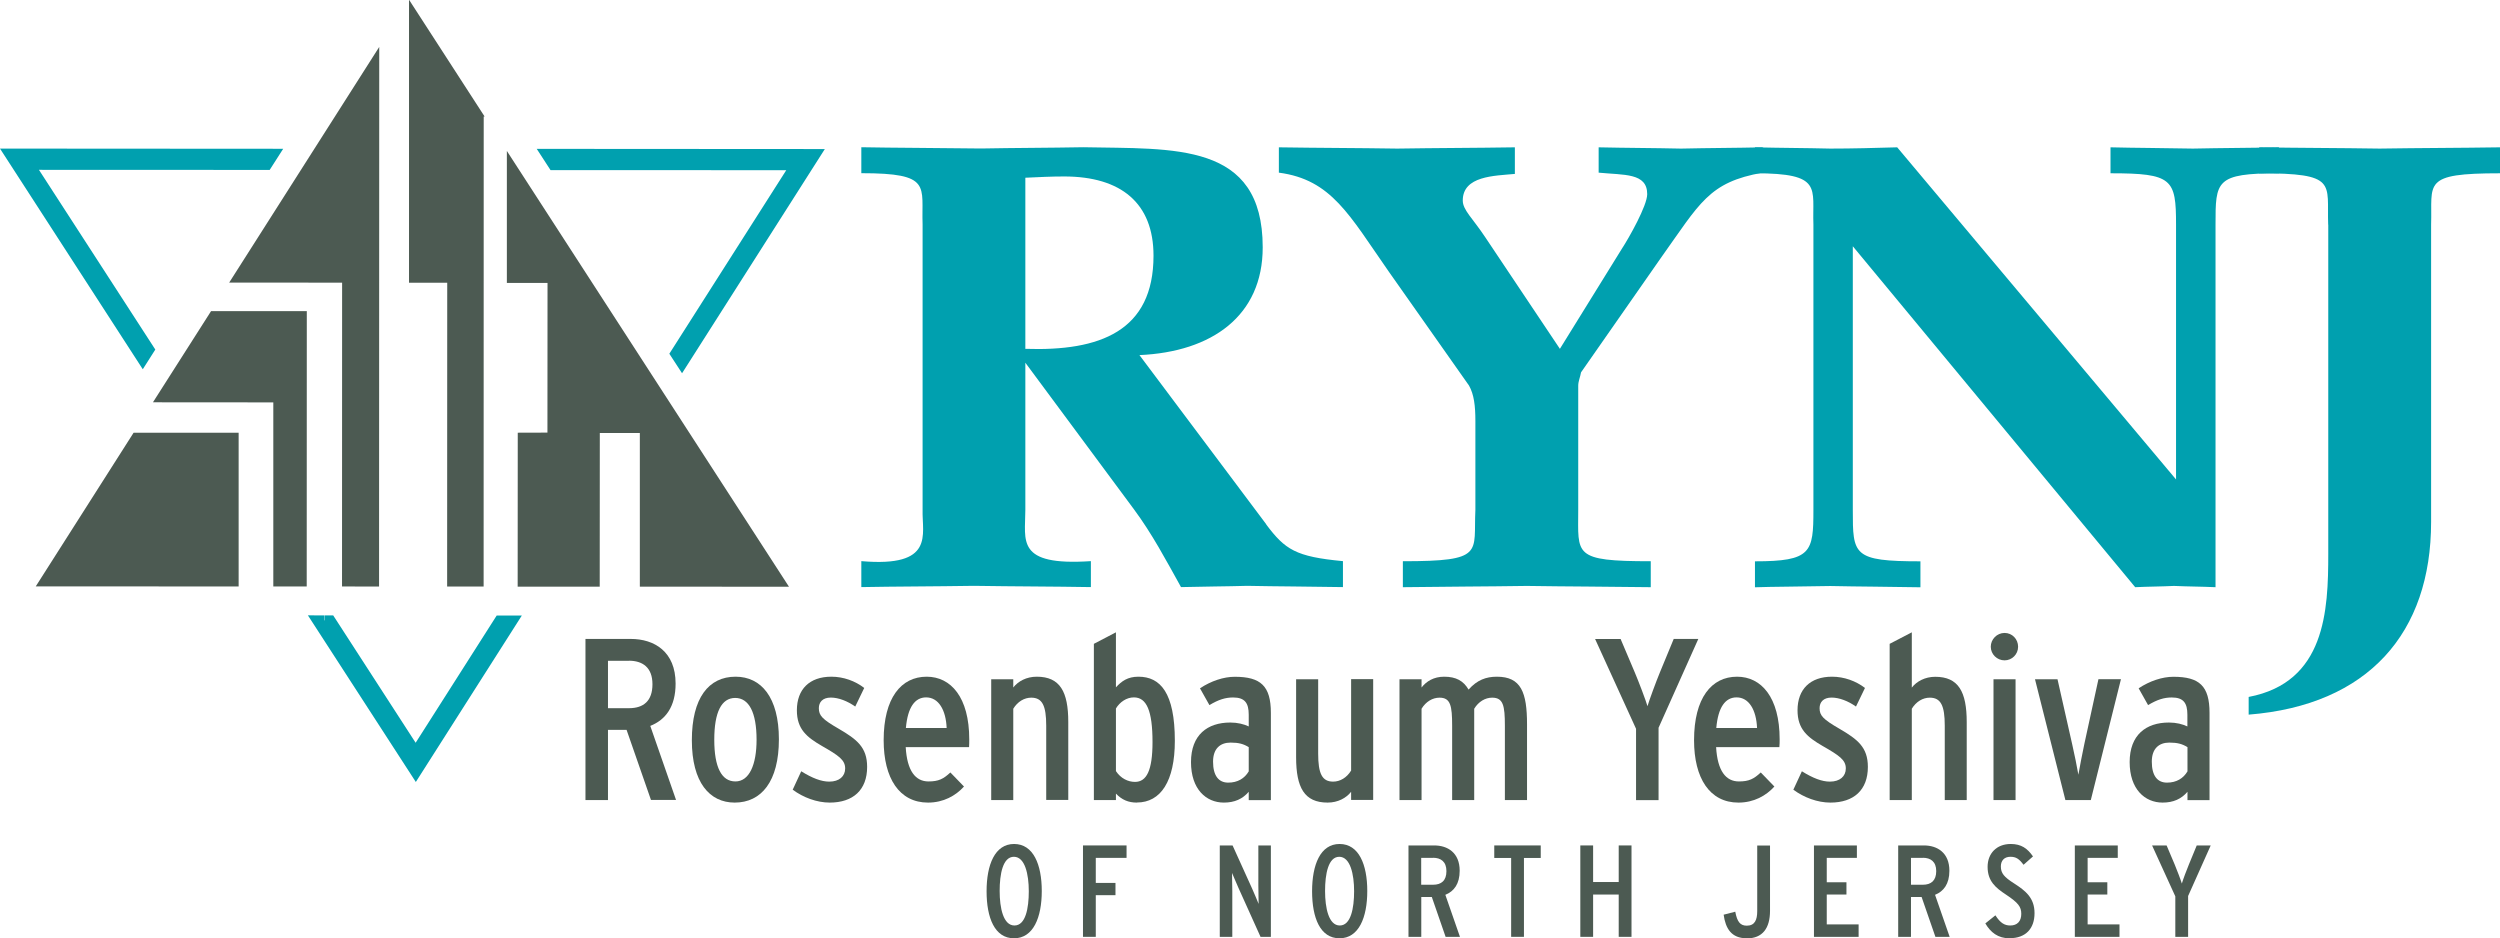
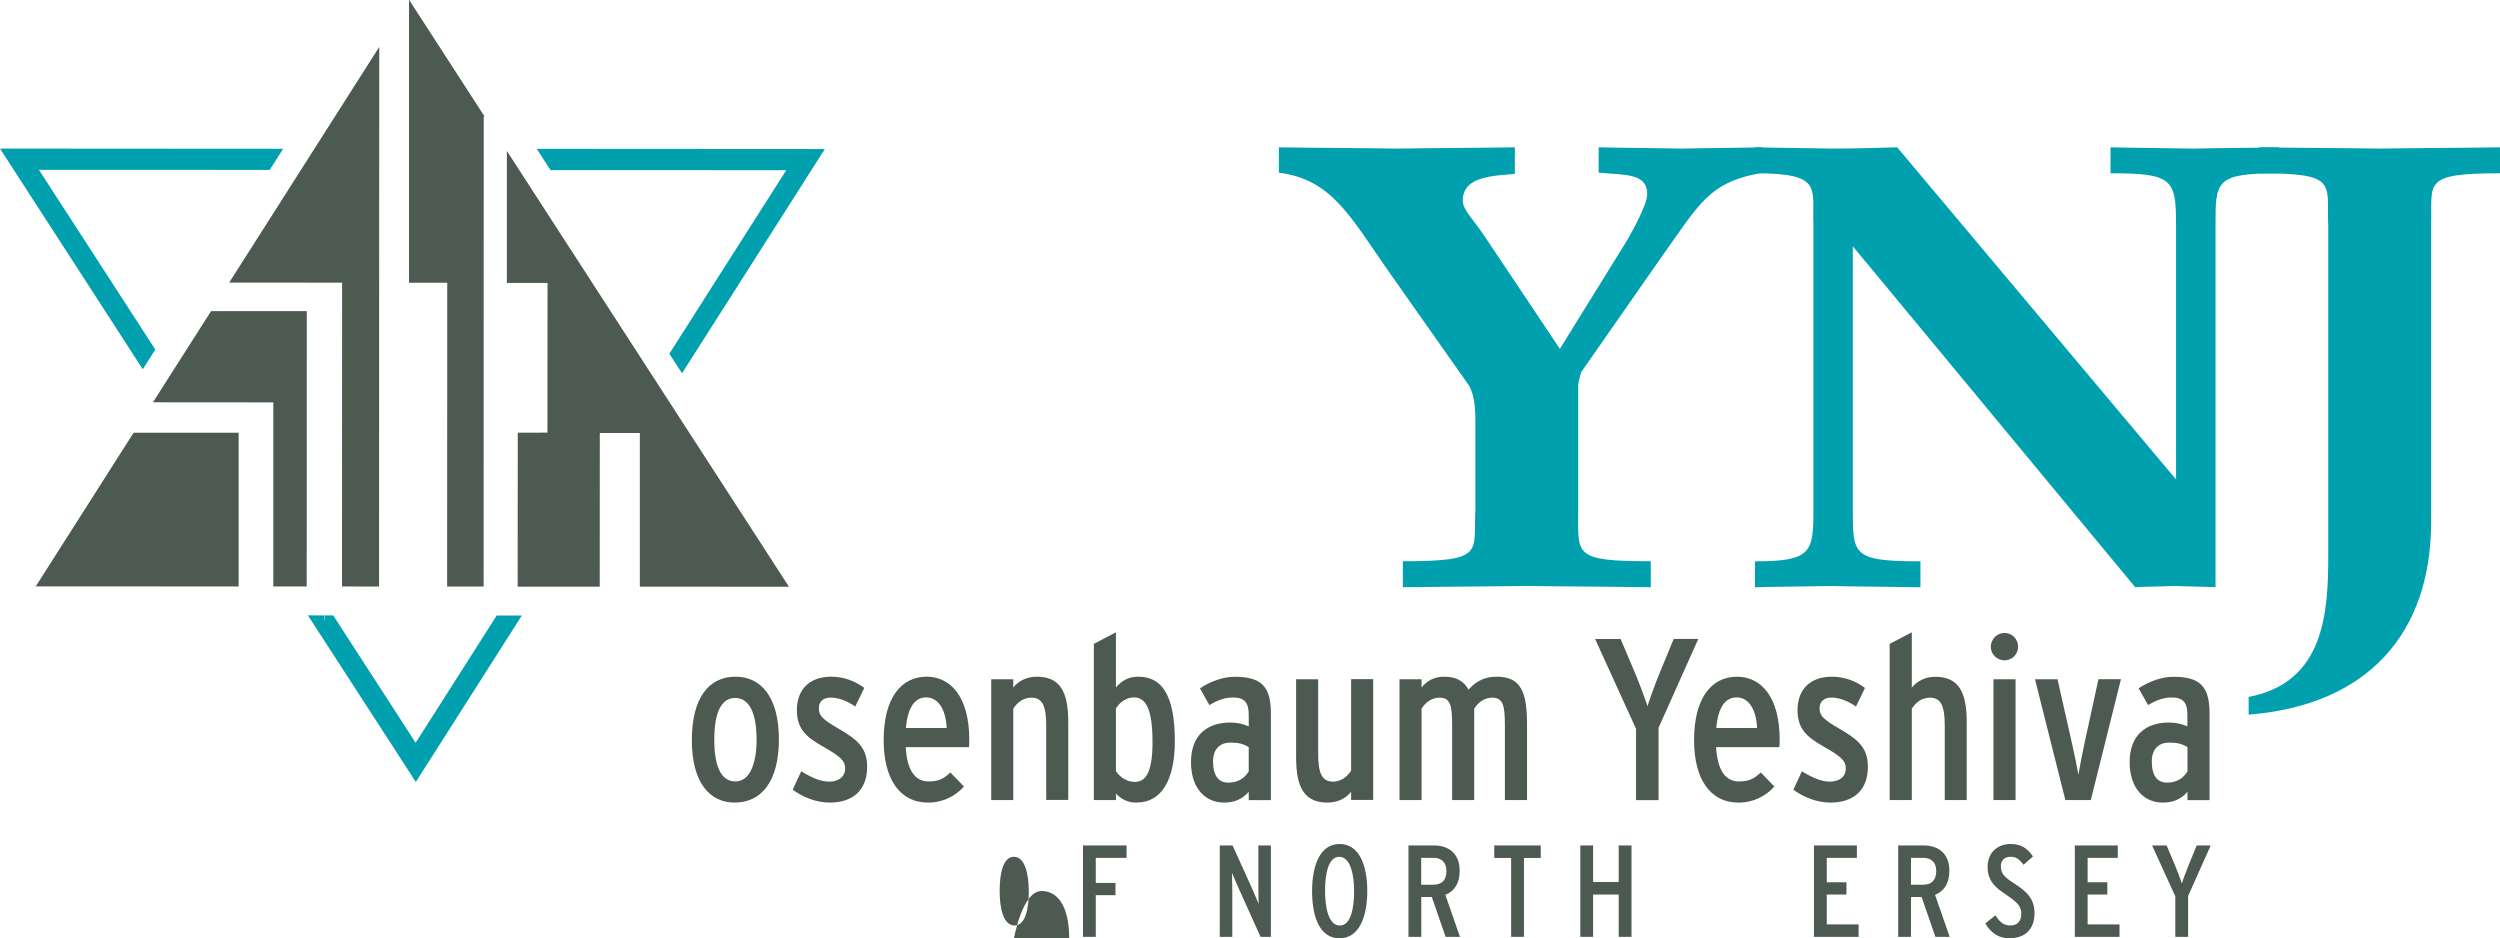
<svg xmlns="http://www.w3.org/2000/svg" id="Layer_1" data-name="Layer 1" viewBox="0 0 275.42 103.37">
  <defs>
    <style>
      .cls-1 {
        fill: #00a0af;
      }

      .cls-1, .cls-2 {
        stroke-width: 0px;
      }

      .cls-2 {
        fill: #4c5a52;
      }
    </style>
  </defs>
  <g>
-     <path class="cls-2" d="M111.71,103.37c-2.13,0-3.02-2.26-3.02-5.18s.91-5.21,3.03-5.21,3.05,2.26,3.05,5.18-.93,5.21-3.06,5.21ZM111.7,94.39c-1.22,0-1.57,1.9-1.57,3.77s.4,3.8,1.63,3.8,1.58-1.9,1.58-3.77-.42-3.8-1.64-3.8Z" />
+     <path class="cls-2" d="M111.71,103.37s.91-5.21,3.03-5.21,3.05,2.26,3.05,5.18-.93,5.21-3.06,5.21ZM111.7,94.39c-1.22,0-1.57,1.9-1.57,3.77s.4,3.8,1.63,3.8,1.58-1.9,1.58-3.77-.42-3.8-1.64-3.8Z" />
    <path class="cls-2" d="M120.72,94.51v2.76h2.17v1.35h-2.17v4.59h-1.41v-10.07h4.8v1.37h-3.39Z" />
    <path class="cls-2" d="M138.87,103.21l-2.43-5.39c-.2-.43-.58-1.37-.71-1.65.01.37.03,1.53.03,2.01v5.03h-1.38v-10.07h1.41l2.17,4.79c.2.43.58,1.37.7,1.65-.01-.37-.03-1.52-.03-2.01v-4.43h1.38v10.07h-1.15Z" />
    <path class="cls-2" d="M147.57,103.37c-2.13,0-3.02-2.26-3.02-5.18s.91-5.21,3.03-5.21,3.05,2.26,3.05,5.18-.93,5.21-3.06,5.21ZM147.55,94.39c-1.22,0-1.57,1.9-1.57,3.77s.4,3.8,1.62,3.8,1.58-1.9,1.58-3.77-.42-3.8-1.64-3.8Z" />
    <path class="cls-2" d="M159.26,103.21l-1.52-4.39h-1.16v4.39h-1.41v-10.07h2.83c1.47,0,2.81.79,2.81,2.79,0,1.45-.63,2.27-1.58,2.65l1.61,4.63h-1.57ZM157.88,94.51h-1.31v2.96h1.31c.91,0,1.47-.45,1.47-1.5s-.62-1.47-1.47-1.47Z" />
    <path class="cls-2" d="M167.89,94.52v8.69h-1.41v-8.69h-1.86v-1.38h5.12v1.38h-1.86Z" />
    <path class="cls-2" d="M178.33,103.21v-4.66h-2.82v4.66h-1.41v-10.07h1.41v4.03h2.82v-4.03h1.41v10.07h-1.41Z" />
-     <path class="cls-2" d="M192.44,103.37c-1.7,0-2.34-1.08-2.55-2.6l1.28-.33c.21,1.12.55,1.54,1.27,1.54.88,0,1.15-.63,1.15-1.6v-7.23h1.41v7.19c0,1.93-.83,3.04-2.56,3.04Z" />
    <path class="cls-2" d="M199.84,103.21v-10.07h4.73v1.37h-3.32v2.69h2.17v1.35h-2.17v3.29h3.51v1.37h-4.92Z" />
    <path class="cls-2" d="M213.22,103.21l-1.52-4.39h-1.17v4.39h-1.41v-10.07h2.83c1.47,0,2.81.79,2.81,2.79,0,1.45-.63,2.27-1.58,2.65l1.61,4.63h-1.57ZM211.84,94.51h-1.31v2.96h1.31c.9,0,1.47-.45,1.47-1.5s-.62-1.47-1.47-1.47Z" />
    <path class="cls-2" d="M221.38,103.37c-1.27,0-2.09-.66-2.66-1.64l1.11-.89c.55.86,1.02,1.12,1.64,1.12.76,0,1.21-.46,1.21-1.28,0-.78-.33-1.22-1.68-2.12-1.14-.75-2.03-1.48-2.03-3.06,0-1.47.98-2.52,2.55-2.52,1.16,0,1.84.49,2.45,1.37l-1.04.92c-.49-.65-.82-.88-1.45-.88-.68,0-1.05.43-1.05,1.06,0,.75.35,1.17,1.47,1.88,1.25.81,2.24,1.58,2.24,3.27s-.96,2.76-2.75,2.76Z" />
    <path class="cls-2" d="M228.58,103.21v-10.07h4.73v1.37h-3.32v2.69h2.17v1.35h-2.17v3.29h3.51v1.37h-4.92Z" />
    <path class="cls-2" d="M241.06,98.71v4.5h-1.41v-4.46l-2.56-5.61h1.6l.89,2.1c.21.5.69,1.75.79,2.1.1-.36.56-1.6.78-2.11l.86-2.09h1.54l-2.49,5.57Z" />
  </g>
  <g>
-     <path class="cls-1" d="M139.49,57.77c2.09,2.79,3.26,3.56,8.46,4.05v2.86c-3.8-.07-7.22-.07-10.55-.14-2.33.07-4.73.07-7.29.14-1.63-2.93-3.18-5.87-5.2-8.59l-11.95-16.13v16.2c0,3.42-1.09,6.21,7.22,5.66v2.86c-4.03-.07-8.46-.07-12.88-.14-4.42.07-8.84.07-12.41.14v-2.86c8.15.7,6.67-2.93,6.75-5.66v-31.42c-.15-4.26,1.09-5.66-6.75-5.66v-2.86c3.57.07,7.99.07,13.19.14,3.72-.07,7.53-.07,11.25-.14,10.01.21,19.78-.63,19.78,11.03,0,7.54-5.59,11.52-13.58,11.87l13.97,18.64ZM112.96,38.43c8.22.28,14.12-1.95,14.12-10.26,0-5.79-3.57-8.73-9.85-8.73-1.4,0-2.79.07-4.27.14v18.85Z" />
    <path class="cls-1" d="M173.87,56.17c0,4.96-.62,5.66,7.99,5.66v2.86c-4.81-.07-9.23-.07-13.65-.14-4.42.07-8.85.07-13.66.14v-2.86c9.08,0,7.76-.91,7.99-5.66v-9.78c0-1.68-.15-2.93-.7-3.91l-8.85-12.57c-4.34-6.21-6.29-10.12-12.1-10.89v-2.79c4.34.07,8.69.07,13.04.14,4.35-.07,8.61-.07,12.96-.14v2.93c-2.25.21-5.74.21-5.74,2.93,0,1.05,1.09,1.95,2.48,4.05l8.22,12.29,6.83-11.03c.78-1.19,2.79-4.75,2.79-6.01,0-2.37-2.56-2.09-5.35-2.37v-2.79c3.03.07,6.05.07,9.08.14,3.03-.07,5.97-.07,9-.14v2.79c-5.97,1.05-6.91,3.35-11.25,9.43l-8.77,12.57c-.08.49-.31.98-.31,1.47v13.69Z" />
    <path class="cls-1" d="M199.78,24.75c-.15-4.05,1.09-5.66-6.44-5.66v-2.86c2.79.07,5.51.07,8.3.14,2.48,0,4.89-.07,7.37-.14l30.72,36.59v-28.07c0-5.03-.39-5.66-7.22-5.66v-2.86c2.64.07,5.82.07,9.08.14,3.18-.07,6.28-.07,9.47-.14v2.86c-6.98,0-6.98.84-6.98,5.66v39.94c-1.55-.07-3.03-.07-4.58-.14-1.4.07-2.87.07-4.27.14l-31.11-37.56v29.05c0,4.96,0,5.66,7.45,5.66v2.86c-3.65-.07-6.75-.07-9.93-.14-3.26.07-6.44.07-8.3.14v-2.86c6.21,0,6.44-.98,6.44-5.66v-31.42Z" />
    <path class="cls-1" d="M256.49,24.75c-.16-4.61,1.08-5.66-7.6-5.66v-2.86c4.42.07,8.84.07,13.27.14,4.42-.07,8.84-.07,13.27-.14v2.86c-8.69,0-7.45,1.05-7.6,5.66v32.75c0,12.22-6.91,20.18-20.1,21.23v-1.95c8.46-1.61,8.77-9.5,8.77-15.78V24.75Z" />
  </g>
  <g>
-     <path class="cls-2" d="M71.72,88.14l-2.69-7.73h-2.05v7.73h-2.48v-17.75h4.99c2.59,0,4.94,1.39,4.94,4.92,0,2.56-1.12,4-2.79,4.66l2.84,8.16h-2.76ZM69.29,72.8h-2.31v5.22h2.31c1.6,0,2.59-.79,2.59-2.64s-1.09-2.59-2.59-2.59Z" />
    <path class="cls-2" d="M80.94,88.42c-2.76,0-4.72-2.21-4.72-6.87s1.85-7,4.82-7c2.81,0,4.77,2.26,4.77,6.9s-1.93,6.97-4.87,6.97ZM81,76.89c-1.52,0-2.31,1.57-2.31,4.61s.81,4.59,2.33,4.59,2.33-1.83,2.33-4.59c0-3.02-.84-4.61-2.36-4.61Z" />
    <path class="cls-2" d="M91.41,88.42c-1.42,0-2.92-.56-4.08-1.42l.94-2.03c1.22.76,2.21,1.14,3.09,1.14,1.09,0,1.75-.58,1.75-1.45,0-.94-.71-1.42-2.56-2.48-1.65-.96-2.76-1.83-2.76-3.93,0-2.31,1.39-3.7,3.8-3.7,1.34,0,2.64.48,3.62,1.24l-.99,2.05c-.86-.61-1.85-.99-2.69-.99-.91,0-1.32.51-1.32,1.17,0,.81.38,1.22,2.18,2.26,2,1.17,3.14,2.03,3.14,4.21,0,2.54-1.55,3.93-4.13,3.93Z" />
    <path class="cls-2" d="M106.75,82.31h-6.97c.15,2.64,1.09,3.78,2.51,3.78,1.12,0,1.65-.28,2.41-.99l1.5,1.55c-.91,1.01-2.26,1.77-3.96,1.77-3.17,0-4.89-2.69-4.89-6.87,0-4.67,1.93-7,4.74-7,2.66,0,4.69,2.26,4.69,6.9,0,.23,0,.61-.02.86ZM102.03,76.83c-1.24,0-2.03,1.09-2.23,3.37h4.49c-.08-1.98-.89-3.37-2.26-3.37Z" />
    <path class="cls-2" d="M115.26,88.14v-8.19c0-2.21-.43-3.09-1.65-3.09-.76,0-1.5.43-1.98,1.22v10.06h-2.43v-13.31h2.43v.91c.53-.68,1.44-1.19,2.59-1.19,2.56,0,3.47,1.65,3.47,4.99v8.59h-2.43Z" />
    <path class="cls-2" d="M125.25,88.42c-.94,0-1.65-.3-2.31-.99v.71h-2.43v-17.21l2.43-1.27v6.06c.63-.68,1.29-1.17,2.48-1.17,2.41,0,4.01,1.77,4.01,7.07,0,4.44-1.55,6.79-4.18,6.79ZM124.92,76.83c-.81,0-1.55.51-1.98,1.22v6.9c.53.81,1.34,1.19,2.1,1.19,1.27,0,1.93-1.24,1.93-4.39,0-3.47-.66-4.92-2.05-4.92Z" />
    <path class="cls-2" d="M137.57,88.14v-.91c-.68.79-1.55,1.19-2.74,1.19-1.95,0-3.62-1.47-3.62-4.46s1.8-4.36,4.33-4.36c.81,0,1.5.18,2.03.43v-1.29c0-1.29-.43-1.9-1.72-1.9-.84,0-1.6.23-2.61.84l-1.04-1.85c1.22-.81,2.61-1.27,3.83-1.27,2.86,0,3.98,1.01,3.98,3.98v9.61h-2.43ZM137.57,82.31c-.58-.35-1.09-.5-2-.5-1.14,0-1.93.66-1.93,2.1,0,1.57.63,2.31,1.67,2.31s1.8-.46,2.26-1.24v-2.66Z" />
    <path class="cls-2" d="M148.85,88.14v-.91c-.53.68-1.45,1.19-2.59,1.19-2.56,0-3.47-1.65-3.47-4.99v-8.6h2.43v8.19c0,2.21.43,3.09,1.65,3.09.76,0,1.5-.43,1.98-1.22v-10.07h2.43v13.31h-2.43Z" />
    <path class="cls-2" d="M165.79,88.14v-8.19c0-2.21-.18-3.09-1.4-3.09-.76,0-1.5.43-1.98,1.22v10.06h-2.43v-8.19c0-2.21-.18-3.09-1.39-3.09-.76,0-1.5.43-1.98,1.22v10.06h-2.43v-13.31h2.43v.91c.53-.68,1.34-1.19,2.49-1.19,1.32,0,2.13.46,2.69,1.42.94-1.06,1.93-1.42,3.12-1.42,2.66,0,3.32,1.72,3.32,5.25v8.34h-2.43Z" />
    <path class="cls-2" d="M182.72,80.21v7.94h-2.48v-7.86l-4.51-9.89h2.81l1.57,3.7c.38.89,1.22,3.09,1.39,3.7.18-.63.99-2.82,1.37-3.73l1.52-3.68h2.71l-4.39,9.81Z" />
    <path class="cls-2" d="M196.03,82.31h-6.97c.15,2.64,1.09,3.78,2.51,3.78,1.12,0,1.65-.28,2.41-.99l1.5,1.55c-.91,1.01-2.26,1.77-3.96,1.77-3.17,0-4.89-2.69-4.89-6.87,0-4.67,1.93-7,4.74-7,2.66,0,4.69,2.26,4.69,6.9,0,.23,0,.61-.03.86ZM191.31,76.83c-1.24,0-2.03,1.09-2.23,3.37h4.49c-.08-1.98-.89-3.37-2.25-3.37Z" />
    <path class="cls-2" d="M201.65,88.42c-1.42,0-2.92-.56-4.08-1.42l.94-2.03c1.22.76,2.21,1.14,3.09,1.14,1.09,0,1.75-.58,1.75-1.45,0-.94-.71-1.42-2.56-2.48-1.65-.96-2.76-1.83-2.76-3.93,0-2.31,1.39-3.7,3.8-3.7,1.34,0,2.64.48,3.63,1.24l-.99,2.05c-.86-.61-1.85-.99-2.69-.99-.91,0-1.32.51-1.32,1.17,0,.81.38,1.22,2.18,2.26,2,1.17,3.14,2.03,3.14,4.21,0,2.54-1.55,3.93-4.13,3.93Z" />
    <path class="cls-2" d="M214.25,88.14v-8.19c0-2.21-.43-3.09-1.65-3.09-.76,0-1.5.43-1.98,1.22v10.06h-2.44v-17.21l2.44-1.27v6.09c.53-.68,1.45-1.19,2.58-1.19,2.56,0,3.47,1.65,3.47,4.99v8.59h-2.44Z" />
    <path class="cls-2" d="M220.84,72.75c-.84,0-1.52-.68-1.52-1.5s.68-1.52,1.52-1.52,1.49.68,1.49,1.52-.68,1.5-1.49,1.5ZM219.62,88.14v-13.31h2.43v13.31h-2.43Z" />
    <path class="cls-2" d="M230.35,88.14h-2.81l-3.35-13.31h2.48l1.62,7.17c.2.86.58,2.71.68,3.35.1-.63.48-2.54.66-3.4l1.55-7.12h2.48l-3.32,13.31Z" />
    <path class="cls-2" d="M240.99,88.14v-.91c-.68.79-1.55,1.19-2.74,1.19-1.95,0-3.63-1.47-3.63-4.46s1.8-4.36,4.33-4.36c.81,0,1.5.18,2.03.43v-1.29c0-1.29-.43-1.9-1.72-1.9-.84,0-1.6.23-2.61.84l-1.04-1.85c1.22-.81,2.61-1.27,3.83-1.27,2.86,0,3.98,1.01,3.98,3.98v9.61h-2.43ZM240.99,82.31c-.58-.35-1.09-.5-2-.5-1.14,0-1.93.66-1.93,2.1,0,1.57.63,2.31,1.67,2.31s1.8-.46,2.26-1.24v-2.66Z" />
  </g>
  <g>
    <polygon class="cls-2" points="45.06 31.15 49.27 31.15 49.26 64.62 53.28 64.62 53.29 12.84 53.39 12.84 45.08 0 45.06 .02 45.06 31.15" />
    <polygon class="cls-2" points="86.92 64.64 55.84 16.63 55.84 31.17 60.32 31.17 60.31 47.66 57.04 47.67 57.03 64.63 66.07 64.63 66.08 47.7 70.49 47.7 70.49 64.63 86.92 64.64" />
    <polygon class="cls-2" points="26.29 47.67 14.72 47.67 3.94 64.6 26.29 64.61 26.29 47.67" />
    <polygon class="cls-2" points="16.85 44.32 30.11 44.33 30.11 64.61 33.79 64.61 33.8 34.28 23.25 34.28 16.85 44.32" />
    <polygon class="cls-2" points="41.76 64.62 41.78 5.17 25.25 31.13 37.69 31.14 37.68 64.61 41.76 64.62" />
    <polygon class="cls-1" points="15.73 40.68 17.11 38.51 4.29 18.71 29.71 18.72 31.2 16.39 0 16.37 15.73 40.68" />
    <polygon class="cls-1" points="59.13 16.4 60.65 18.74 86.62 18.75 73.74 38.97 75.14 41.12 90.87 16.42 59.13 16.4" />
    <polygon class="cls-1" points="45.81 86.15 57.49 67.81 54.72 67.81 45.79 81.83 36.71 67.8 35.75 67.8 35.75 68.35 35.71 68.34 35.71 67.8 33.92 67.79 45.81 86.15" />
  </g>
</svg>